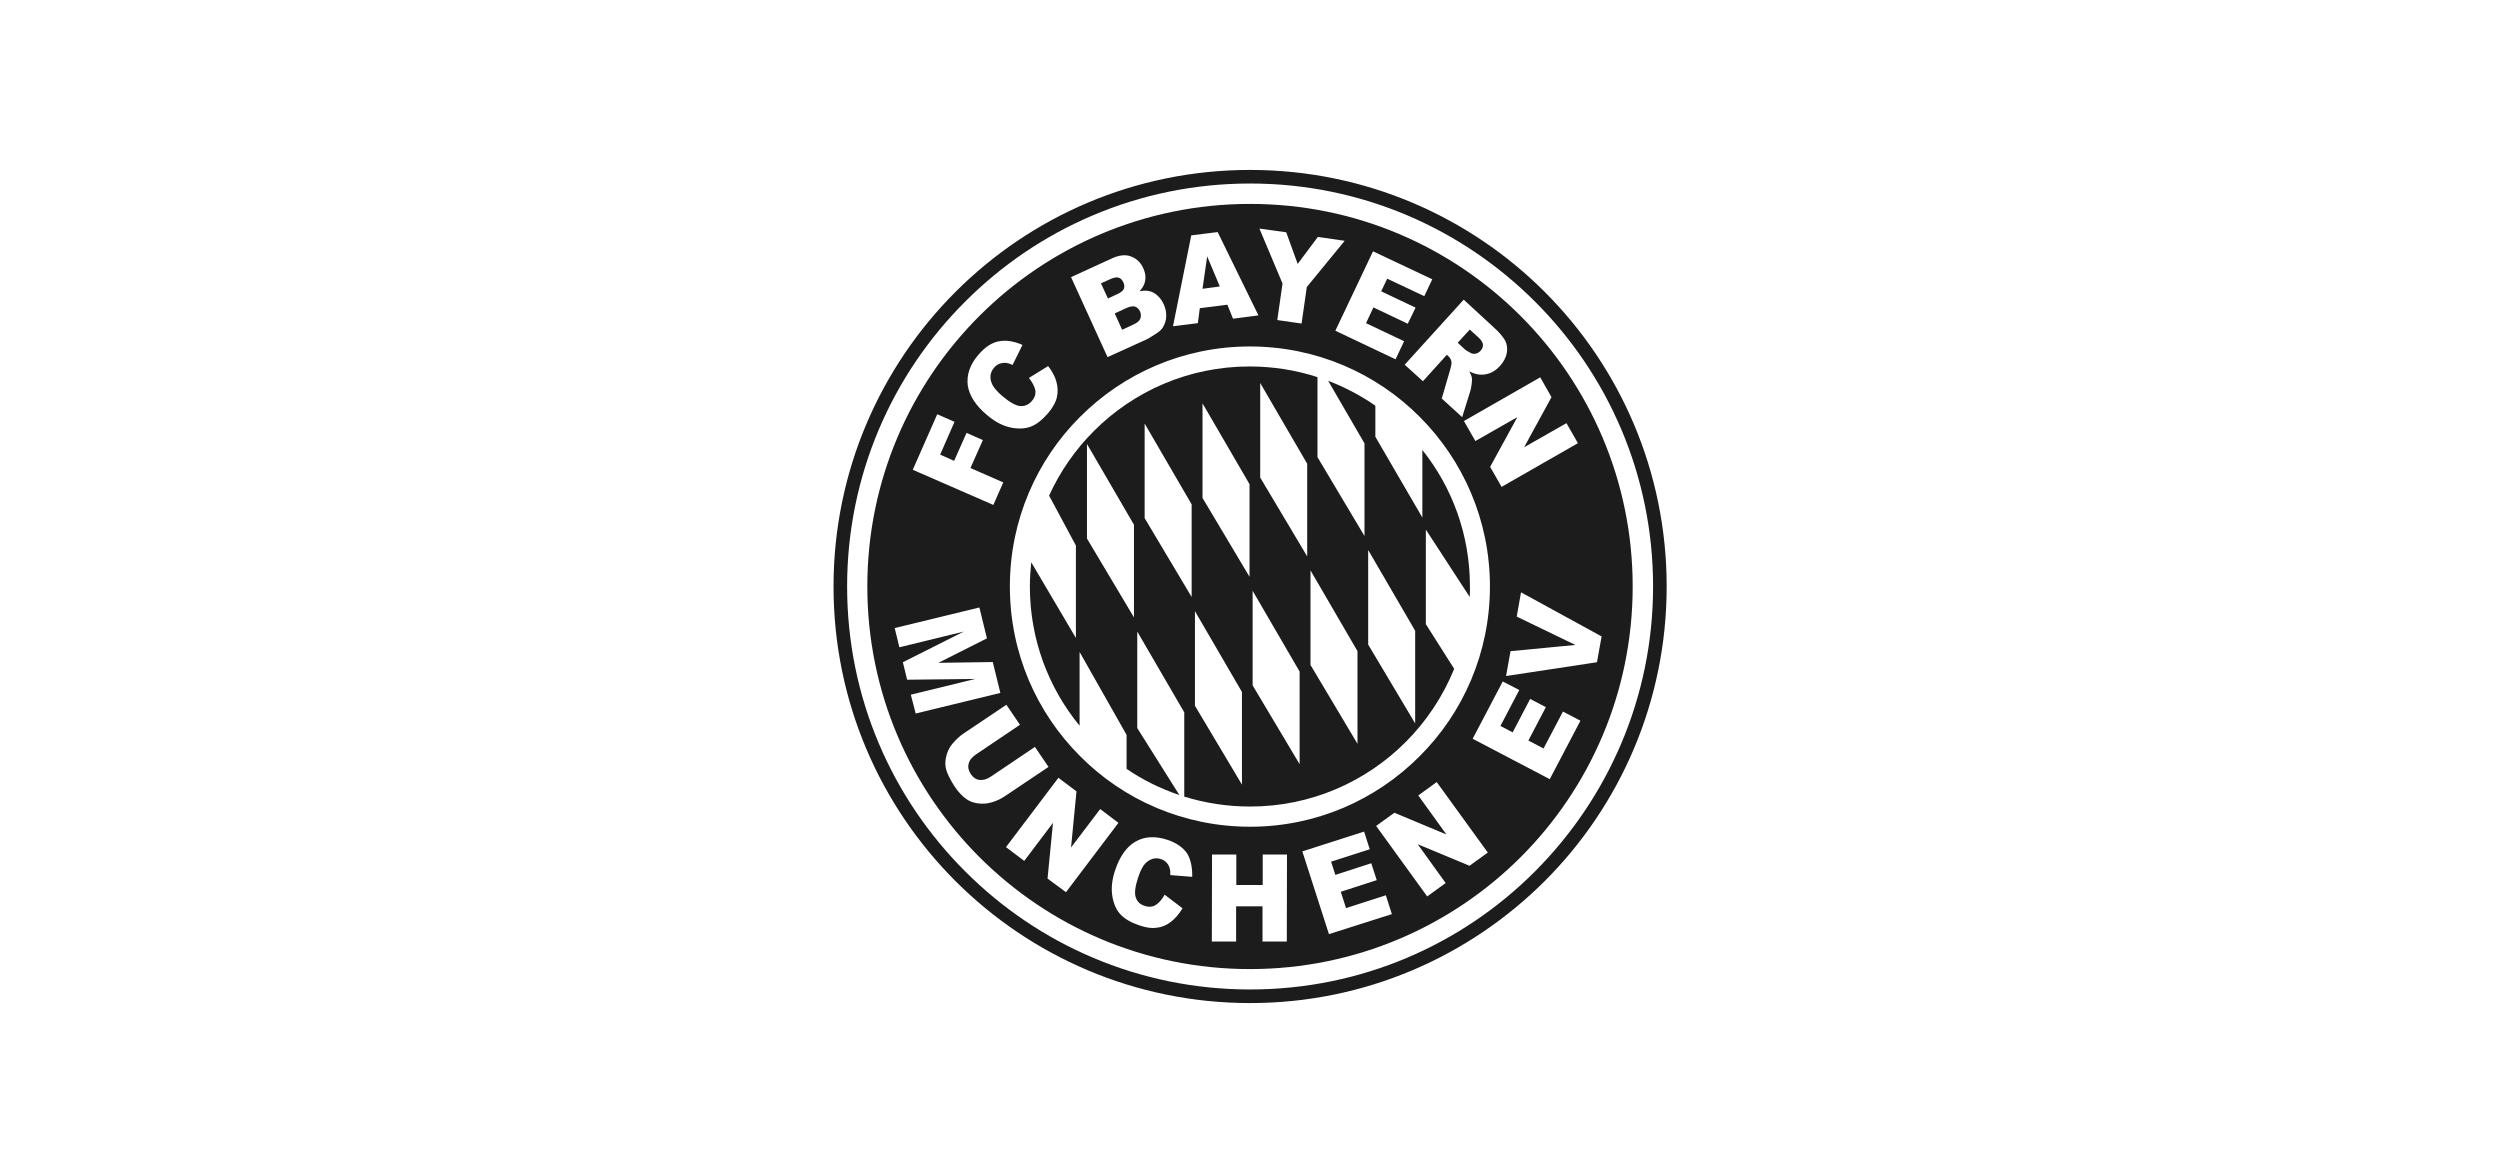
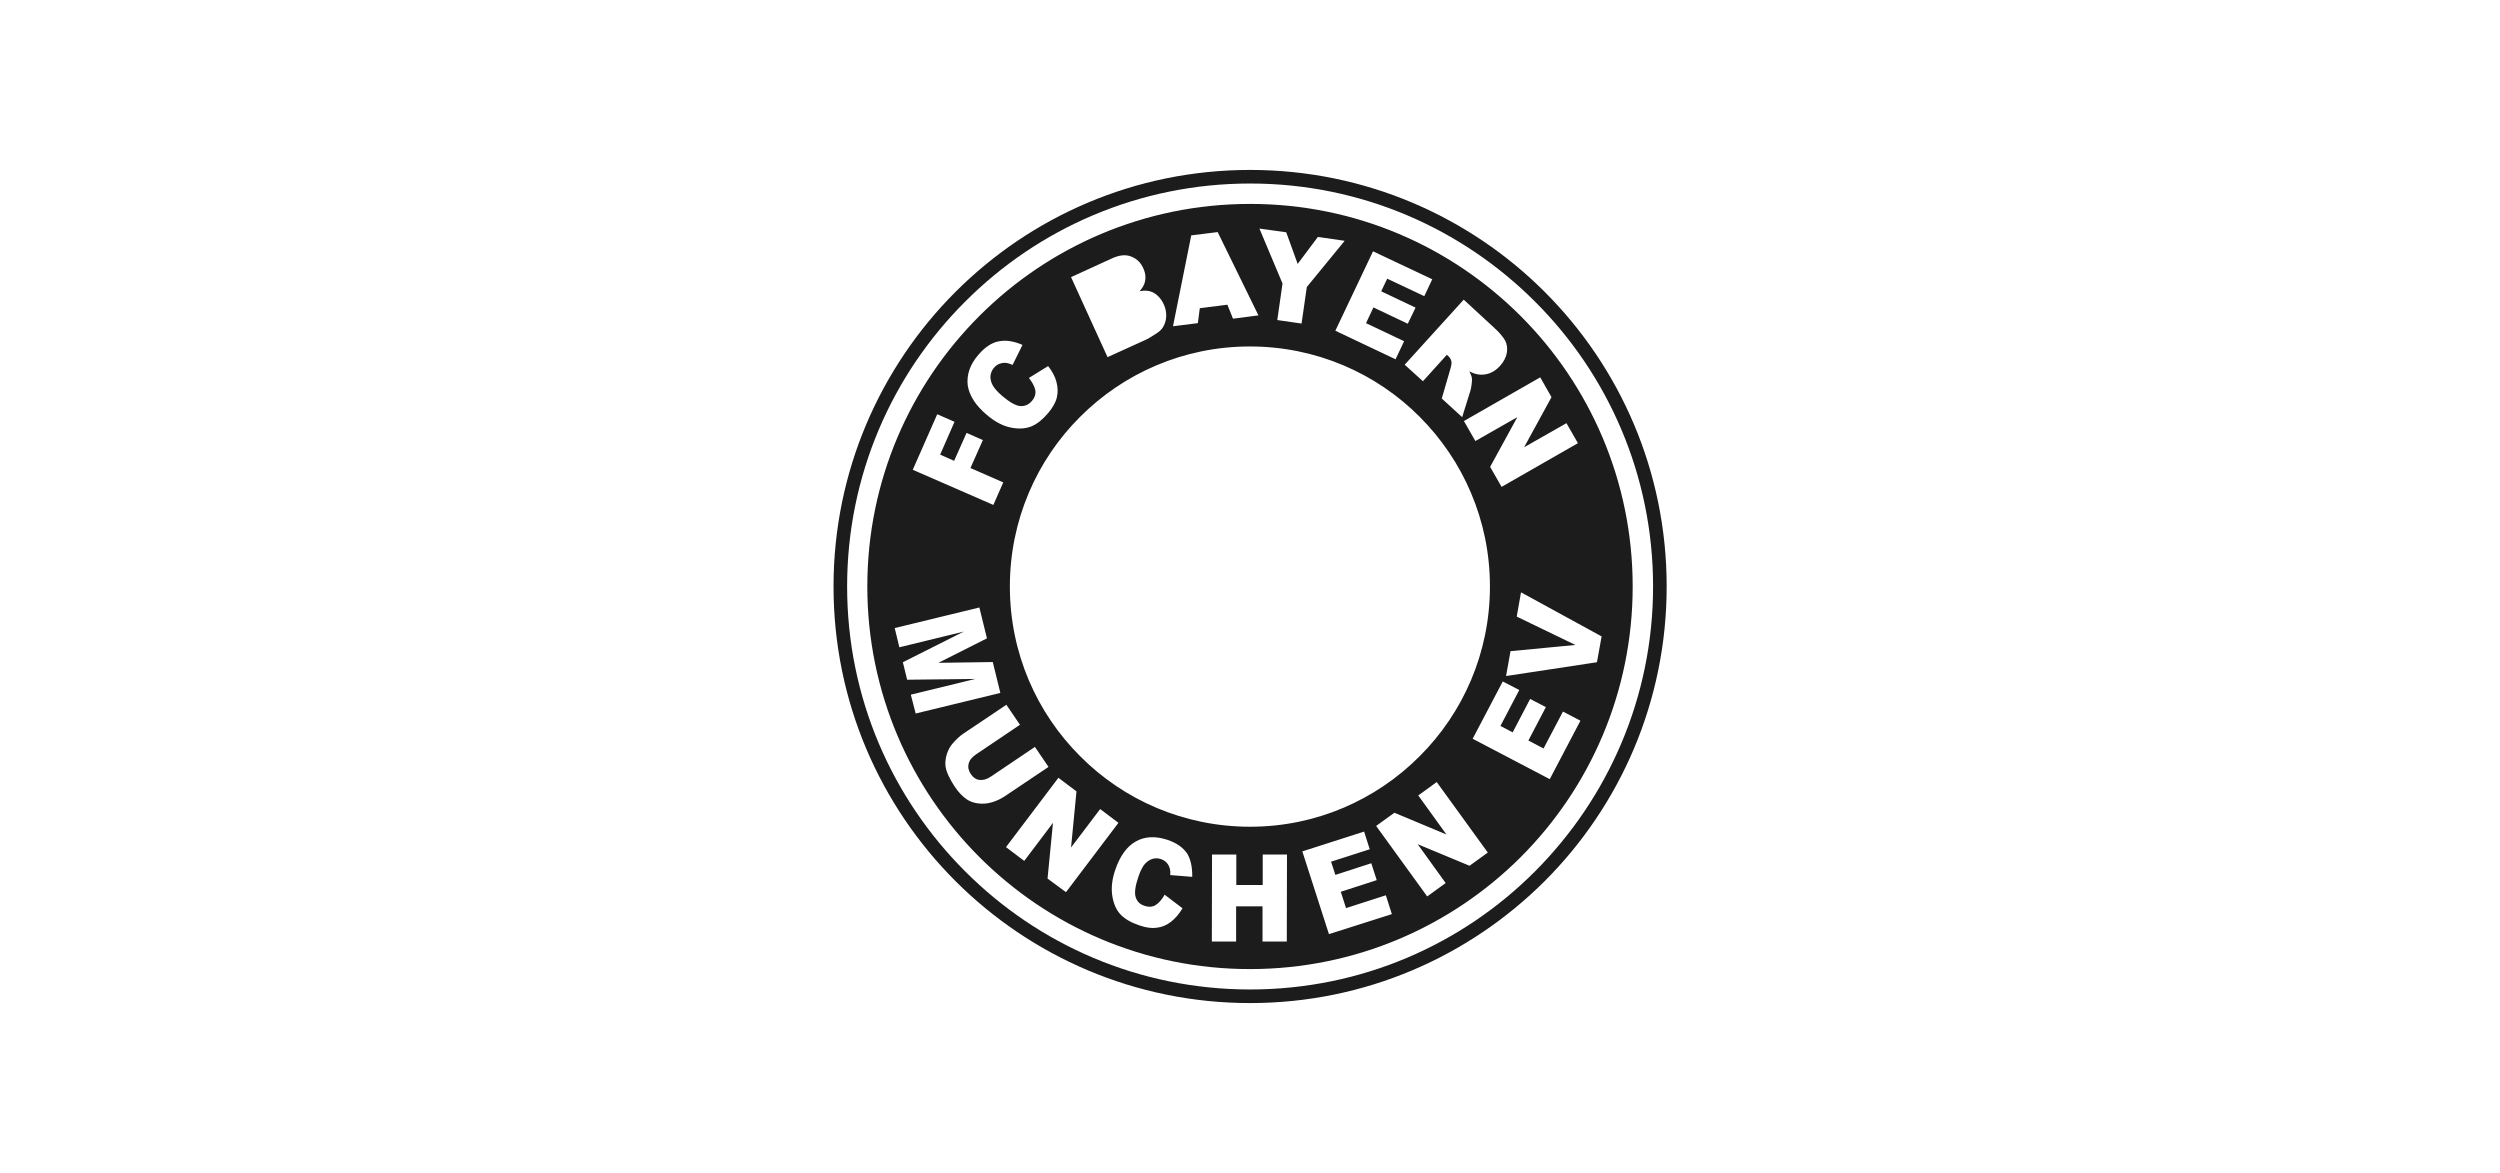
<svg xmlns="http://www.w3.org/2000/svg" version="1.1" id="Ebene_1" x="0px" y="0px" viewBox="0 0 1287.3 603.8" style="enable-background:new 0 0 1287.3 603.8;" xml:space="preserve">
  <style type="text/css">
	.st0{fill:#1C1C1C;}
	.st1{fill-rule:evenodd;clip-rule:evenodd;fill:#1C1C1C;}
</style>
  <path class="st0" d="M643.7,509.5c57.3,0,109.2-23.2,146.7-60.8c37.5-37.6,60.8-89.4,60.8-146.7c0-57.3-23.2-109.2-60.8-146.7  c-37.6-37.6-89.4-60.8-146.7-60.8s-109.2,23.2-146.7,60.8c-37.6,37.5-60.8,89.4-60.8,146.7c0,57.3,23.2,109.2,60.8,146.7  C534.5,486.3,586.4,509.5,643.7,509.5z M643.7,516.5c-59.2,0-112.9-24-151.7-62.8c-38.8-38.8-62.8-92.4-62.8-151.7  c0-59.2,24-112.9,62.8-151.7c38.8-38.8,92.4-62.8,151.7-62.8c59.2,0,112.9,24,151.7,62.8s62.8,92.4,62.8,151.7  c0,59.2-24,112.9-62.8,151.7C756.5,492.5,702.9,516.5,643.7,516.5z" />
  <g>
-     <polygon class="st0" points="621.6,132 619.2,148.7 628.1,147.5  " />
-     <path class="st0" d="M575.4,151.4c1.8-0.8,2.9-1.7,3.3-2.7c0.4-1,0.3-2.2-0.3-3.4c-0.6-1.2-1.3-2-2.3-2.3c-1-0.4-2.4-0.1-4.1,0.6   l-5.1,2.3l3.6,7.8L575.4,151.4z" />
-     <path class="st0" d="M757.4,181.8c0.7,0.4,1.6,0.5,2.5,0.3c0.9-0.2,1.7-0.7,2.4-1.4c1-1.1,1.4-2.2,1.3-3.3c-0.1-1.1-1-2.5-2.7-4   l-4.1-3.7l-6.2,6.8l3.9,3.6C754.9,180.4,755.9,181,757.4,181.8z" />
-     <path class="st0" d="M577.8,169.8l5.8-2.7c2-0.9,3.2-1.9,3.6-3.1c0.4-1.1,0.4-2.4-0.2-3.7c-0.6-1.2-1.4-2-2.5-2.4   c-1.1-0.4-2.7-0.1-4.7,0.8l-5.8,2.7L577.8,169.8z" />
    <path class="st0" d="M840.7,302c0-54.4-22.1-103.7-57.7-139.3C747.3,127,698.1,105,643.7,105S540,127,504.3,162.7   s-57.7,84.9-57.7,139.3c0,54.4,22.1,103.7,57.7,139.3c35.7,35.7,84.9,57.7,139.3,57.7S747.3,477,783,441.4   C818.7,405.7,840.7,356.4,840.7,302z M798,401.2l-39.7-20.8h0l15.5-29.5l8.5,4.4l-9.7,18.5l6.3,3.3l9-17.2l8.1,4.2l-9,17.2l7.8,4.1   l10-19l9,4.7L798,401.2z M643.7,425.7c-34.1,0-65.1-13.8-87.4-36.2C533.8,367.1,520,336.2,520,302c0-34.1,13.8-65.1,36.2-87.4   c22.4-22.4,53.3-36.2,87.4-36.2c34.1,0,65.1,13.8,87.4,36.2c22.4,22.4,36.2,53.3,36.2,87.4c0,34.1-13.8,65.1-36.2,87.4   C708.7,411.8,677.8,425.7,643.7,425.7z M822.3,341l-46.8,7.1l2.3-12.8l33.4-3.2L781,317.5l2.2-12.5l41.5,22.7L822.3,341z    M793.1,194.3L793.1,194.3l5.8,10.2l-14.1,25.8l21.8-12.4l5.9,10.3l-39.3,22.5l-5.9-10.3l14-25.6l-21.6,12.3l-5.9-10.3L793.1,194.3   z M769.1,168.5c2.9,2.6,4.8,4.9,5.9,6.8c1,1.9,1.3,4.1,0.9,6.4c-0.4,2.3-1.6,4.6-3.5,6.7c-1.7,1.9-3.5,3.1-5.4,3.8   c-1.9,0.7-3.9,0.9-5.9,0.6c-1.3-0.2-2.8-0.7-4.5-1.6c0.7,1.4,1.2,2.6,1.3,3.4c0.1,0.6,0.1,1.6-0.1,3.1c-0.2,1.5-0.4,2.6-0.6,3.3   l-4.3,13.8l-10.5-9.6l4.3-14.8c0.6-1.9,0.8-3.3,0.7-4.1c-0.2-1.1-0.7-2.1-1.6-2.9l-0.8-0.7l-12.3,13.6l-9.4-8.5l30.4-33.5   L769.1,168.5z M737.5,143.8l-4.1,8.7l-19.1-9l-3.1,6.5l17.7,8.4l-4,8.3l-17.7-8.4l-3.8,8.1l19.6,9.3l-4.4,9.3l-31-14.7l19.4-40.9   L737.5,143.8z M662.3,119.6l5.9,16.3l10.4-13.9l13.8,2l-19.5,23.8l-2.7,18.8l-12.5-1.8l2.7-18.8l-11.9-28.3L662.3,119.6z    M613.4,121.2l13.6-1.7l21,42.9l-13.1,1.7l-2.9-7.2l-14.2,1.8l-1,7.7l-12.8,1.6L613.4,121.2z M572.9,132.9c3.6-1.6,6.8-1.9,9.6-0.8   s4.9,3.1,6.2,6c1.1,2.4,1.4,4.8,0.8,7.2c-0.4,1.6-1.3,3.1-2.7,4.6c3-0.5,5.5-0.2,7.5,1c2,1.2,3.7,3.1,4.9,5.7   c1,2.1,1.4,4.3,1.3,6.4c-0.1,2.1-0.7,4-1.8,5.7c-0.7,1.1-1.9,2.2-3.7,3.3c-2.4,1.6-4,2.5-4.9,2.9l-19.8,9l-18.8-41.2L572.9,132.9z    M503.7,182.8c3.3-3.9,6.8-6.3,10.4-7c3.7-0.8,7.8-0.2,12.4,1.8l-5.1,10.3c-1.3-0.6-2.3-0.9-3.1-1c-1.2-0.2-2.4,0-3.6,0.4   c-1.1,0.4-2.1,1.1-2.9,2.1c-1.8,2.2-2.3,4.7-1.3,7.5c0.7,2.1,2.6,4.5,5.7,7.1c3.8,3.2,6.9,4.9,9.2,5.1c2.3,0.1,4.3-0.7,5.9-2.6   c1.6-1.8,2.1-3.7,1.8-5.6c-0.4-1.9-1.5-4-3.3-6.3l0,0l9.9-6.1c2.2,2.8,3.6,5.5,4.3,8.2c0.7,2.7,0.8,5.3,0.2,7.9   c-0.6,2.6-2.1,5.2-4.4,8c-2.9,3.4-5.7,5.7-8.6,6.9c-2.9,1.2-6.4,1.5-10.5,0.7c-4.1-0.8-8.3-2.9-12.6-6.6c-5.7-4.8-9-9.9-9.8-15.2   C497.7,193,499.4,187.8,503.7,182.8z M482.6,213.3l8.9,3.9l-7.4,16.9l7.2,3.2l6.4-14.4l8.4,3.7l-6.4,14.4l16.9,7.4l-5.1,11.6   L470,241.9L482.6,213.3z M469,357.7l33.2-8.1l-35.1,0.4l-2.2-9l31.4-15.8l-33.2,8.1l-2.4-9.9l43.6-10.6l3.9,15.9l-25,12.6l28-0.4   l3.9,15.9l-43.6,10.6L469,357.7z M510.8,413.1c-2.3,0.7-4.7,0.9-7.1,0.6c-2.3-0.3-4.3-1-5.9-2.1c-2.2-1.5-4.2-3.6-6.1-6.4   c-1.2-1.8-2.3-3.7-3.2-5.6c-1-2.1-1.6-4-1.7-5.8s0.2-3.7,0.8-5.7c0.7-2,1.6-3.7,2.8-5.1c1.9-2.2,3.8-4,5.6-5.2l22.2-14.9l7,10.3   l-22.7,15.3c-2,1.4-3.3,2.9-3.7,4.7c-0.5,1.8-0.1,3.6,1.1,5.4c1.2,1.8,2.7,2.8,4.5,3s3.7-0.3,5.8-1.7l22.7-15.3l7,10.3l-22.2,14.9   C515.5,411.3,513.2,412.4,510.8,413.1z M539.4,452.4l2.8-28.7l-14.8,19.6l-9.4-7.1l27-35.7l0,0l0,0l0,0l9.3,7l-2.8,28.9l15-19.8   l9.4,7.1l-27,35.7L539.4,452.4z M613.9,451.5l-11.3-0.9c0.1-1.4,0-2.5-0.2-3.2c-0.3-1.2-0.8-2.2-1.6-3.1c-0.8-0.9-1.8-1.5-2.9-1.9   c-2.7-0.9-5.1-0.4-7.4,1.5c-1.7,1.4-3.2,4-4.4,7.8c-1.6,4.7-2,8.2-1.3,10.3c0.7,2.2,2.2,3.7,4.5,4.4c2.3,0.8,4.2,0.6,5.8-0.4   c1.6-1,3.2-2.8,4.6-5.3h0l9.2,7c-1.8,3-3.8,5.3-6,7c-2.2,1.7-4.6,2.7-7.2,3c-2.6,0.4-5.6,0-9-1.2c-4.2-1.4-7.3-3.2-9.5-5.4   c-2.2-2.2-3.7-5.4-4.4-9.4s-0.3-8.7,1.5-13.9c2.4-7,5.9-11.9,10.5-14.5c4.6-2.6,10-2.9,16.2-0.9c4.8,1.6,8.2,4,10.3,7.1   C613.1,442.5,614,446.5,613.9,451.5z M662.6,484.8l-12.5,0l0-18.1l-13.6,0l0,18.1l-12.5,0l0.1-44.8l12.5,0l0,15.7l13.6,0l0-15.7   l12.5,0L662.6,484.8z M684.3,481l-13.7-42.6l31.8-10.2l2.9,9.1l-19.9,6.4l2.2,6.8l18.5-6l2.8,8.7l-18.5,6l2.7,8.4l20.5-6.6l3.1,9.7   L684.3,481z M756.7,445.8L730,434.7l14.4,20l-9.5,6.9l-26.3-36.3h0l9.4-6.8l26.8,11.2l-14.5-20.1l9.5-6.9l26.3,36.3L756.7,445.8z" />
  </g>
-   <path class="st0" d="M734.2,321.4v-48.7l22.6,34.7c0.1-1.8,0.1-3.6,0.1-5.4c0-26.6-9.1-51-24.5-70.3v34.8l-24.2-41.6v-16  c-7.5-5.2-15.6-9.5-24.3-12.8l18.7,32.2V276l-24.2-40.6v-41.2c-11-3.6-22.8-5.5-35-5.5c-31.3,0-59.6,12.7-80.1,33.2  c-9.6,9.6-17.4,20.8-23.1,33.3l13.8,25.7v47.6L531,289.5c-0.4,4.1-0.7,8.3-0.7,12.5c0,27.2,9.6,52.2,25.6,71.7v-38l24.2,42.7v17.5  c8.3,5.7,17.5,10.2,27.2,13.5l-21.7-34.5v-49.7l24.2,41.6v43.4c10.7,3.3,22.1,5.1,33.9,5.1c31.3,0,59.6-12.7,80.1-33.2  c10.7-10.7,19.2-23.5,25-37.7L734.2,321.4z M583.9,317.9l-24.2-40.6v-48.7l24.2,41.6V317.9z M613.6,307.4l-24.2-40.6v-48.7  l24.2,41.6V307.4z M639.5,404l-24.2-40.6v-48.7l24.2,41.6V404z M643.4,297l-24.2-40.6v-48.7l24.2,41.6V297z M669.2,393.5L645,352.9  v-48.7l24.2,41.6V393.5z M673.1,286.5l-24.2-40.6v-48.7l24.2,41.6V286.5z M699,383L699,383l-24.2-40.6v-48.7l24.2,41.6V383z   M728.7,372.5l-24.2-40.6v-48.7l24.2,41.6V372.5z" />
</svg>